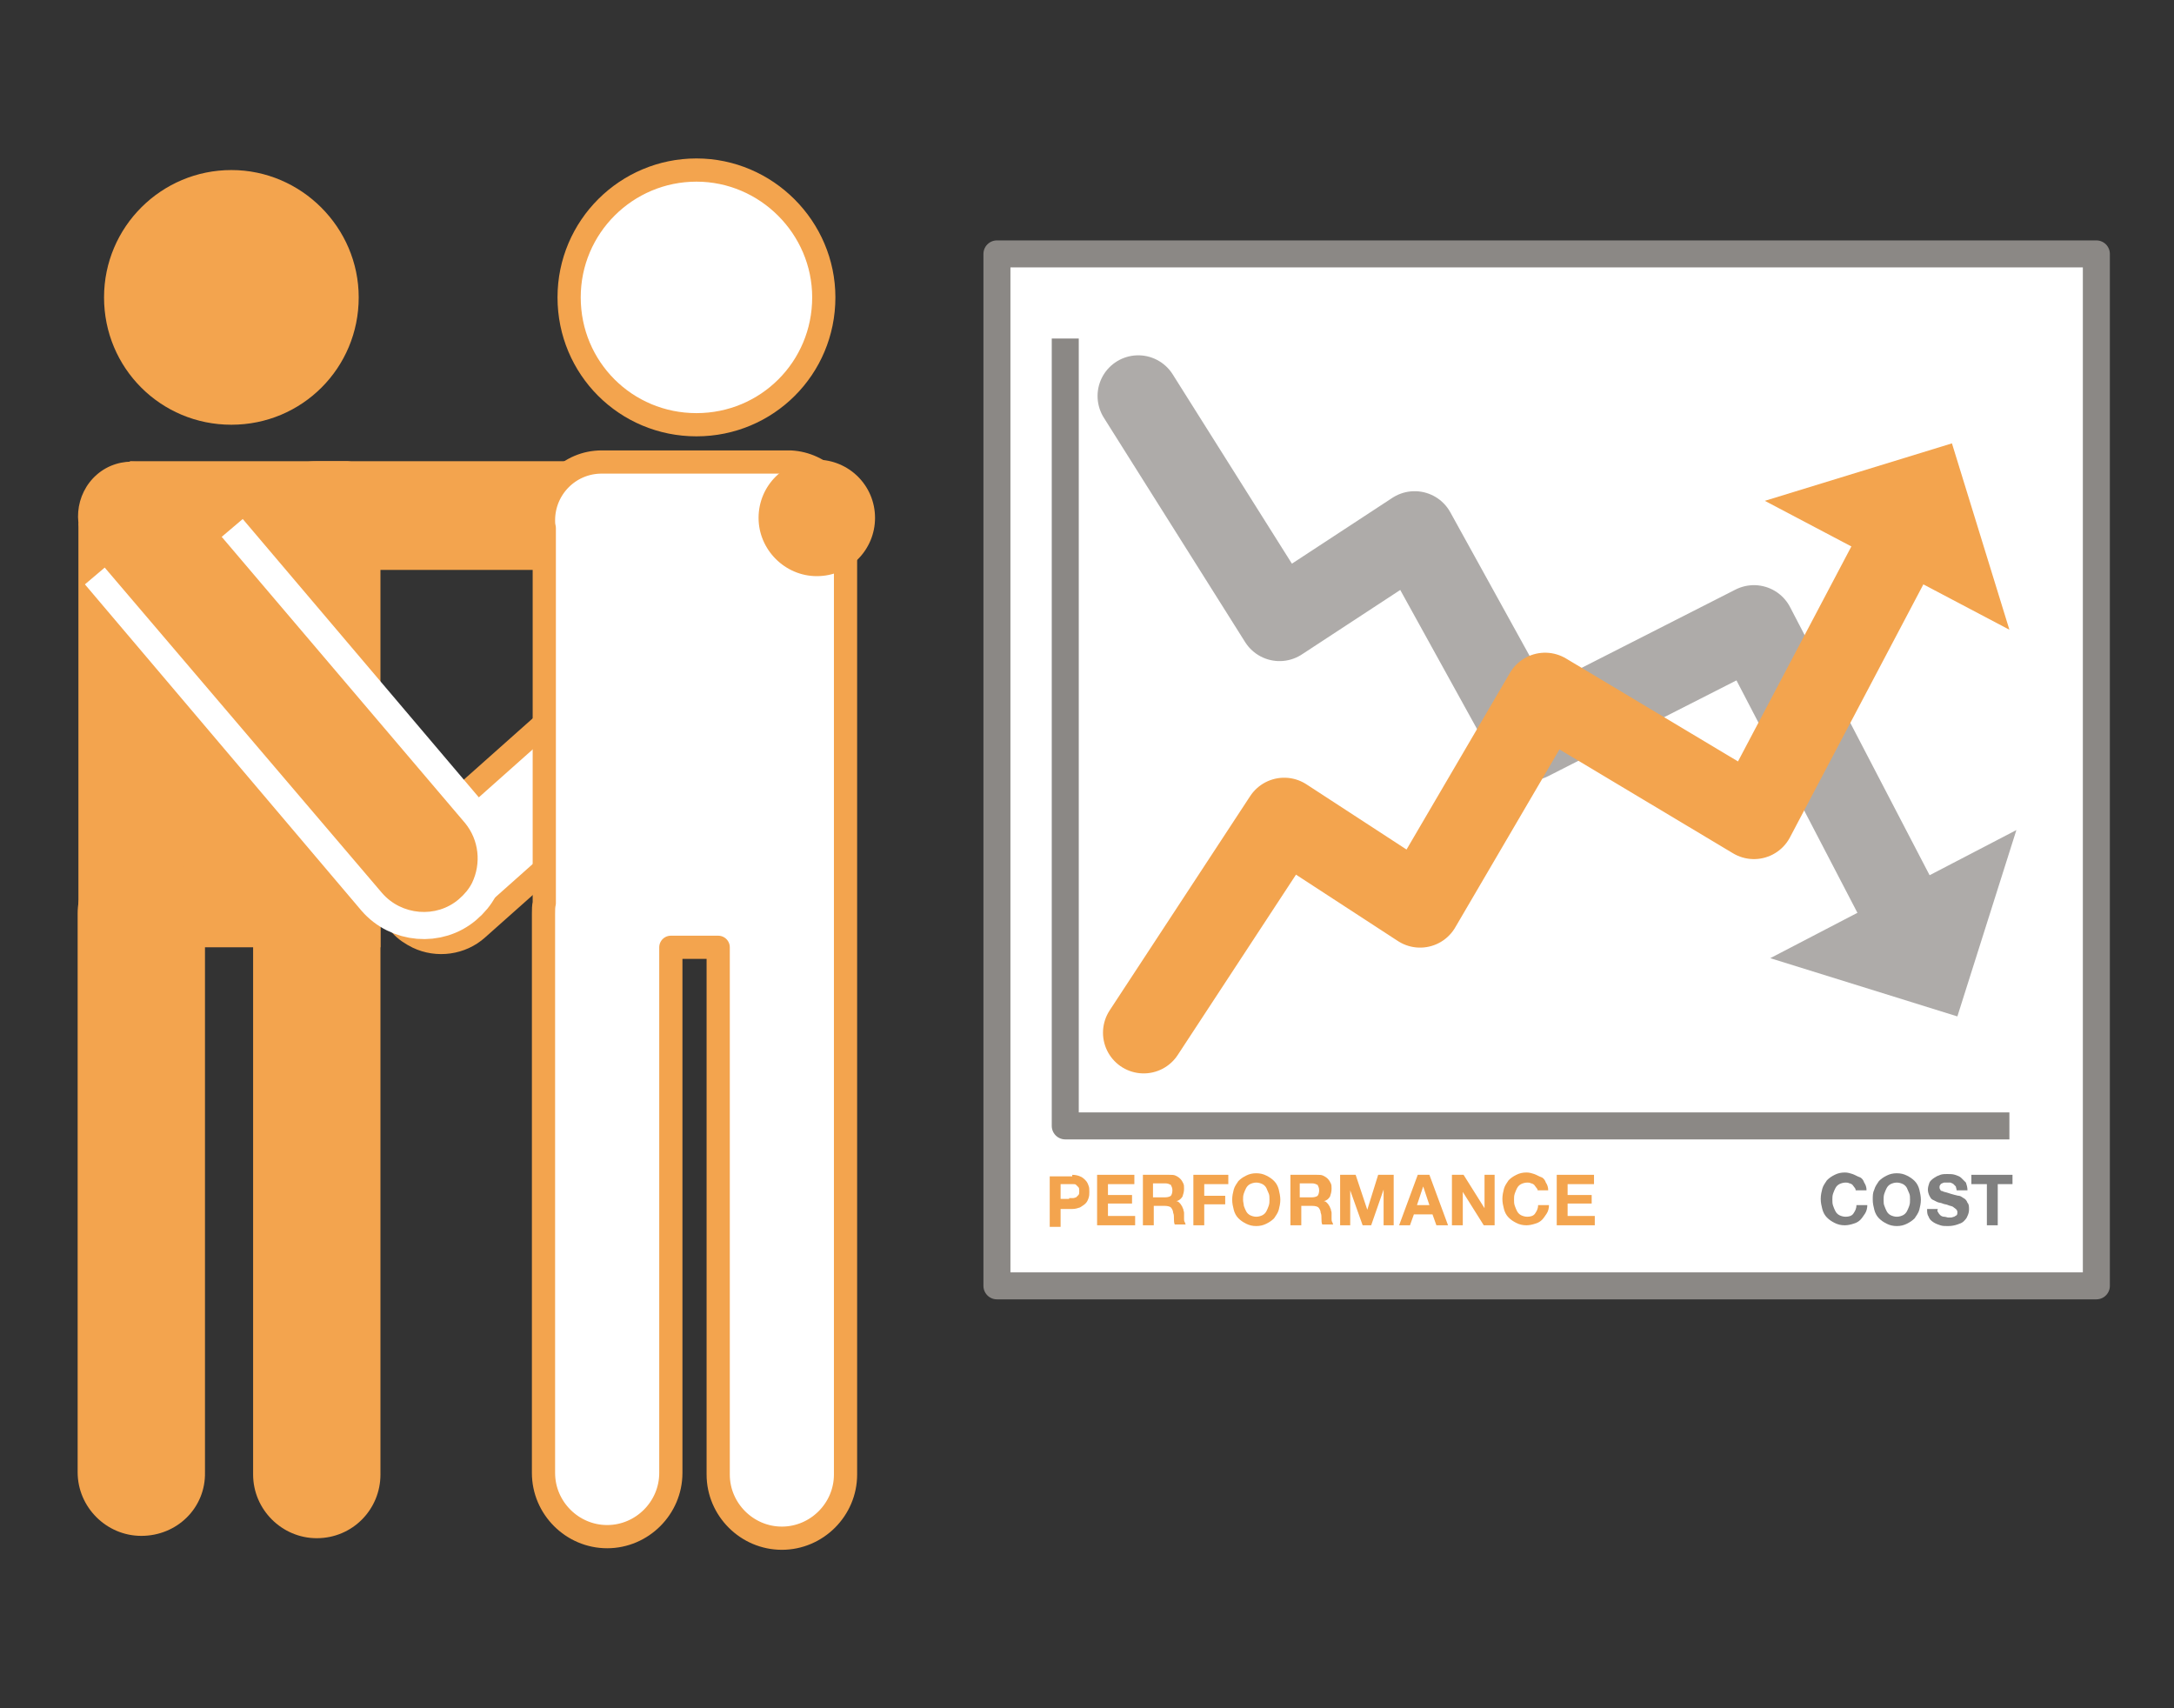
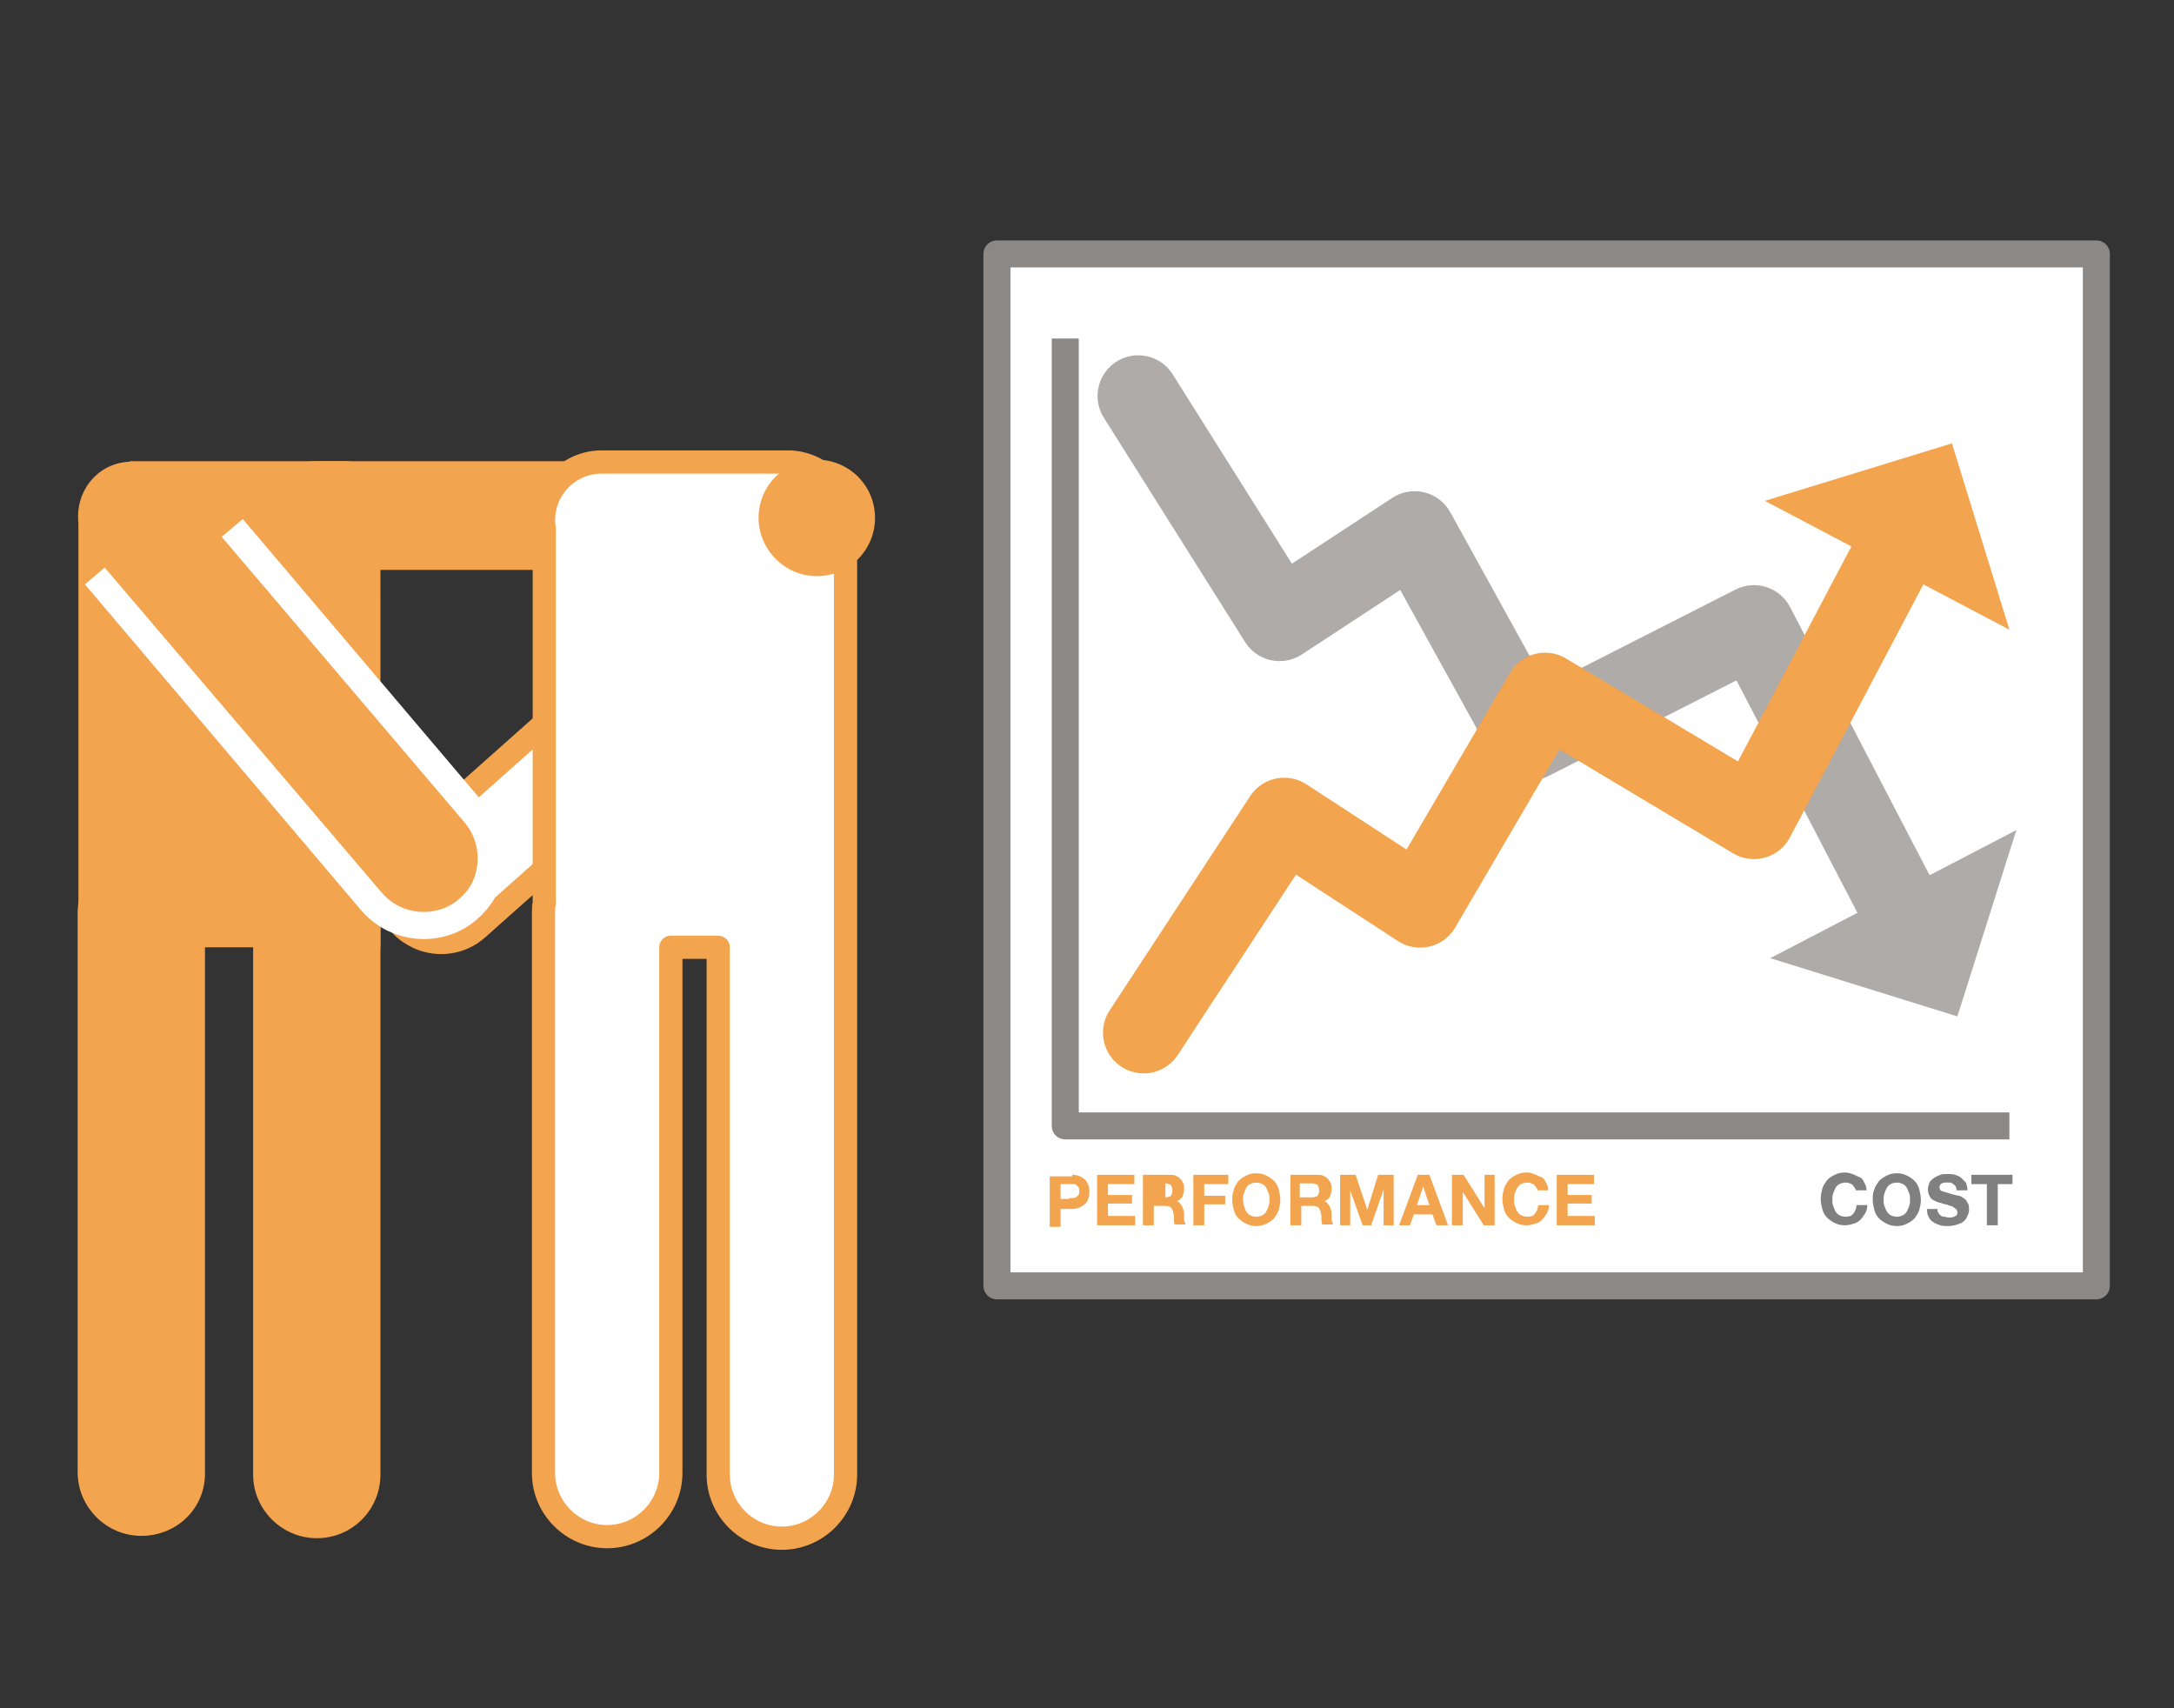
<svg xmlns="http://www.w3.org/2000/svg" version="1.1" id="Layer_1" x="0px" y="0px" viewBox="0 0 280 220" style="enable-background:new 0 0 280 220;" xml:space="preserve">
  <rect x="0" y="0" width="280" height="220" fill="#333333" stroke="none" />
  <style type="text/css">
	.st0{fill:#FFFFFF;stroke:#F3A44E;stroke-width:2.051;stroke-linecap:round;stroke-linejoin:round;stroke-miterlimit:10;}
	.st1{fill:none;stroke:#F3A44E;stroke-width:4.731;stroke-linecap:round;stroke-linejoin:round;stroke-miterlimit:10;}
	.st2{fill:#F3A44E;}
	.st3{fill:none;stroke:#F3A44E;stroke-width:9.461;stroke-linecap:round;stroke-linejoin:round;stroke-miterlimit:10;}
	.st4{fill:#737373;}
	.st5{fill:#FFFFFF;stroke:#F3A44E;stroke-width:1.939;stroke-miterlimit:10;}
	.st6{fill:#F3A44E;stroke:#F3A44E;stroke-width:1.289;stroke-linecap:round;stroke-linejoin:round;stroke-miterlimit:10;}
	.st7{fill:#F3A44E;stroke:#F3A44E;stroke-width:1.619;stroke-miterlimit:10;}
	.st8{fill:none;stroke:#F3A44E;stroke-width:2.051;stroke-linecap:round;stroke-linejoin:round;stroke-miterlimit:10;}
	.st9{fill:#F3A44E;stroke:#F3A44E;stroke-width:1.619;stroke-linecap:round;stroke-linejoin:round;stroke-miterlimit:10;}
	.st10{fill:#F3A44E;stroke:#F3A44E;stroke-width:1.64;stroke-miterlimit:10;}
	.st11{fill:#F3A44E;stroke:#F3A44E;stroke-width:1.64;stroke-linecap:round;stroke-linejoin:round;stroke-miterlimit:10;}
	.st12{fill:none;stroke:#F3A44E;stroke-width:1.64;stroke-linecap:round;stroke-linejoin:round;stroke-miterlimit:10;}
	.st13{fill:none;stroke:#F3A44E;stroke-width:1.64;stroke-miterlimit:10;}
	.st14{opacity:0.7;fill:#F3A44E;}
	.st15{fill:#FFFFFF;stroke:#8B8885;stroke-width:1.576;stroke-linejoin:round;}
	.st16{fill:none;stroke:#CCCCCC;stroke-width:0.811;stroke-linecap:round;stroke-linejoin:round;stroke-miterlimit:10;}
	.st17{fill:#8B8885;}
	.st18{fill:#FFFFFF;}
	.st19{fill:none;stroke:#F3A44E;stroke-width:9.2;stroke-linecap:round;stroke-linejoin:round;stroke-miterlimit:10;}
	.st20{fill:none;stroke:#F3A44E;stroke-width:11.5;stroke-linecap:round;stroke-linejoin:round;stroke-miterlimit:10;}
	.st21{fill:#FFFFFF;stroke:#F3A44E;stroke-width:1.38;stroke-linecap:round;stroke-linejoin:round;stroke-miterlimit:10;}
	.st22{fill:none;stroke:#4D4D4D;stroke-width:4.6;stroke-linecap:round;stroke-linejoin:round;}
	.st23{fill:none;stroke:#4D4D4D;stroke-width:3.558;stroke-linecap:round;stroke-linejoin:round;}
	.st24{fill:#FFFFFF;stroke:#8B8885;stroke-width:1.576;stroke-linecap:round;stroke-linejoin:round;}
	.st25{fill:none;stroke:#FFFFFF;stroke-width:1.084;stroke-linecap:round;stroke-linejoin:round;stroke-miterlimit:10;}
	.st26{opacity:0.5;fill:#F3A44E;}
	.st27{opacity:0.3;fill:#F3A44E;}
	.st28{opacity:0.15;fill:#F3A44E;}
	.st29{fill:#404040;}
	.st30{fill:none;stroke:#CCCCCC;stroke-width:2.818;stroke-linecap:round;stroke-linejoin:round;stroke-miterlimit:10;}
	.st31{fill:#808080;stroke:#808080;stroke-width:2.196;stroke-linecap:round;stroke-linejoin:round;stroke-miterlimit:10;}
	.st32{fill:#808080;stroke:#808080;stroke-width:2.43;stroke-linecap:round;stroke-linejoin:round;stroke-miterlimit:10;}
	.st33{fill:#FFFFFF;stroke:#F3A44E;stroke-width:2.487;stroke-miterlimit:10;}
	.st34{fill:#FFFFFF;stroke:#F3A44E;stroke-width:2.487;stroke-linecap:round;stroke-linejoin:round;stroke-miterlimit:10;}
	.st35{fill:#F3A44E;stroke:#F3A44E;stroke-width:2.703;stroke-miterlimit:10;}
	.st36{fill:#F3A44E;stroke:#F3A44E;stroke-width:2.703;stroke-linecap:round;stroke-linejoin:round;stroke-miterlimit:10;}
	.st37{fill:none;stroke:#CCCCCC;stroke-width:4.433;stroke-linecap:round;stroke-linejoin:round;stroke-miterlimit:10;}
	.st38{fill:none;stroke:#F3A44E;stroke-width:3.325;stroke-linecap:round;stroke-linejoin:round;stroke-miterlimit:10;}
	.st39{fill:#FFFFFF;stroke:#F3A44E;stroke-width:3.325;stroke-linecap:round;stroke-linejoin:round;stroke-miterlimit:10;}
	.st40{fill:none;stroke:#F3A44E;stroke-width:2.115;stroke-linecap:round;stroke-linejoin:round;stroke-miterlimit:10;}
	.st41{fill:none;stroke:#F3A44E;stroke-width:0.937;stroke-linecap:round;stroke-linejoin:round;stroke-miterlimit:10;}
	.st42{fill:none;stroke:#F3A44E;stroke-width:1.037;stroke-linecap:round;stroke-linejoin:round;stroke-miterlimit:10;}
	.st43{fill:none;stroke:#737373;stroke-width:3.947;stroke-miterlimit:10;}
	.st44{fill:#FFFFFF;stroke:#F3A44E;stroke-width:2.425;stroke-linecap:round;stroke-linejoin:round;stroke-miterlimit:10;}
	.st45{fill:#FFFFFF;stroke:#F3A44E;stroke-width:2.469;stroke-miterlimit:10;}
	.st46{fill:#F3A44E;stroke:#F3A44E;stroke-width:2.425;stroke-linecap:round;stroke-linejoin:round;stroke-miterlimit:10;}
	.st47{fill:#F3A44E;stroke:#F3A44E;stroke-width:2.469;stroke-miterlimit:10;}
	.st48{fill:#F3A44E;stroke:#F3A44E;stroke-width:2.238;stroke-linecap:round;stroke-linejoin:round;}
	.st49{fill:#FFFFFF;stroke:#F3A44E;stroke-width:2.238;stroke-linecap:round;stroke-linejoin:round;}
	.st50{fill:#FFFFFF;stroke:#F3A44E;stroke-width:2.238;}
	.st51{fill:none;stroke:#FFFFFF;stroke-width:3.391;stroke-miterlimit:10;}
	.st52{fill:none;stroke:#666666;stroke-width:6.115;stroke-linecap:round;stroke-linejoin:round;stroke-miterlimit:10;}
	.st53{fill:#404040;stroke:#404040;stroke-width:3.022;stroke-linecap:round;stroke-miterlimit:10;}
	.st54{opacity:0.9;fill:#F3A44E;}
	.st55{opacity:0.1;fill:#F3A44E;}
	.st56{fill:none;stroke:#F3A44E;stroke-width:3.058;stroke-linecap:round;stroke-linejoin:round;stroke-miterlimit:10;}
	.st57{fill:none;stroke:#FFFFFF;stroke-width:1.19;stroke-linecap:round;stroke-linejoin:round;stroke-miterlimit:10;}
	.st58{fill:none;stroke:#F3A44E;stroke-width:3.058;stroke-linecap:round;stroke-miterlimit:10;}
	.st59{fill:#333333;stroke:#F3A44E;stroke-width:2.726;stroke-linecap:round;stroke-linejoin:round;stroke-miterlimit:10;}
	.st60{fill:#333333;}
	.st61{fill:#808080;}
	.st62{fill:#808080;stroke:#CCCCCC;stroke-width:0.964;stroke-linecap:round;stroke-linejoin:round;stroke-miterlimit:10;}
	.st63{opacity:0.3;}
	.st64{opacity:0.5;}
	.st65{opacity:0.25;}
	.st66{fill:none;stroke:#F3A44E;stroke-width:4.134;stroke-linecap:round;stroke-linejoin:round;stroke-miterlimit:10;}
	.st67{fill:#FFFFFF;stroke:#F3A44E;stroke-width:1.13;stroke-miterlimit:10;}
	.st68{fill:none;stroke:#FFFFFF;stroke-width:1.034;stroke-linecap:round;stroke-miterlimit:10;}
	.st69{fill:#F3A44E;stroke:#F3A44E;stroke-width:1.034;stroke-miterlimit:10;}
	.st70{fill:none;stroke:#F3A44E;stroke-width:1.034;stroke-miterlimit:10;}
	.st71{fill:#FFFFFF;stroke:#F3A44E;stroke-width:0.576;stroke-miterlimit:10;}
	.st72{fill:none;stroke:#F3A44E;stroke-width:5.167;stroke-linecap:round;stroke-linejoin:round;stroke-miterlimit:10;}
	.st73{fill:#FFFFFF;stroke:#F3A44E;stroke-width:1.412;stroke-miterlimit:10;}
	.st74{fill:none;stroke:#FFFFFF;stroke-width:1.292;stroke-miterlimit:10;}
	.st75{fill:#F3A44E;stroke:#F3A44E;stroke-width:1.292;stroke-miterlimit:10;}
	.st76{fill:none;stroke:#F3A44E;stroke-width:1.292;stroke-miterlimit:10;}
	.st77{fill:#FFFFFF;stroke:#F3A44E;stroke-width:0.72;stroke-miterlimit:10;}
	.st78{fill:none;stroke:#F3A44E;stroke-width:0.688;stroke-miterlimit:10;}
	.st79{fill:none;stroke:#FFFFFF;stroke-width:0.646;stroke-miterlimit:10;}
	.st80{fill:#F3A44E;stroke:#F3A44E;stroke-width:1.615;stroke-miterlimit:10;}
	.st81{fill:none;stroke:#F3A44E;stroke-width:1.615;stroke-miterlimit:10;}
	.st82{fill:none;stroke:#F3A44E;stroke-width:6.459;stroke-linecap:round;stroke-linejoin:round;stroke-miterlimit:10;}
	.st83{fill:#FFFFFF;stroke:#F3A44E;stroke-width:0.9;stroke-miterlimit:10;}
	.st84{fill:none;stroke:#FFFFFF;stroke-width:1.615;stroke-miterlimit:10;}
	.st85{fill:none;stroke:#FFFFFF;stroke-width:1.615;stroke-linecap:round;stroke-miterlimit:10;}
	.st86{fill:none;stroke:#F3A44E;stroke-width:3.048;stroke-miterlimit:10;}
	.st87{fill:#F3A44E;stroke:#F3A44E;stroke-width:0.57;stroke-miterlimit:10;}
	.st88{fill:#FFFFFF;stroke:#F3A44E;stroke-width:1.698;stroke-miterlimit:10;}
	.st89{fill:#FFFFFF;stroke:#F3A44E;stroke-width:1.765;stroke-miterlimit:10;}
	.st90{fill:#999999;}
	.st91{fill:#BFBFBF;}
	.st92{fill:#F3A44E;stroke:#F3A44E;stroke-width:0.97;stroke-miterlimit:10;}
	.st93{fill:none;stroke:#F3A44E;stroke-width:1.237;stroke-miterlimit:10;}
	.st94{fill:none;stroke:#F3A44E;stroke-width:4.948;stroke-linecap:round;stroke-linejoin:round;stroke-miterlimit:10;}
	.st95{fill:none;stroke:#F3A44E;stroke-width:0.97;stroke-miterlimit:10;}
	.st96{fill:none;stroke:#F3A44E;stroke-width:3.878;stroke-linecap:round;stroke-linejoin:round;stroke-miterlimit:10;}
	.st97{fill:#FFFFFF;stroke:#F3A44E;stroke-width:0.54;stroke-miterlimit:10;}
	.st98{fill:none;stroke:#FFFFFF;stroke-width:1.157;stroke-linecap:round;stroke-miterlimit:10;}
	.st99{fill:#FFFFFF;stroke:#F3A44E;stroke-width:0.689;stroke-miterlimit:10;}
	.st100{fill:#FFFFFF;stroke:#F3A44E;stroke-width:0.539;stroke-miterlimit:10;}
	.st101{fill:none;stroke:#F3A44E;stroke-width:0.516;stroke-miterlimit:10;}
	.st102{fill:none;stroke:#FFFFFF;stroke-width:0.484;stroke-miterlimit:10;}
	.st103{fill:#FFFFFF;stroke:#F3A44E;stroke-width:2.989;stroke-linecap:round;stroke-linejoin:round;stroke-miterlimit:10;}
	.st104{fill:#F3A44E;stroke:#FFFFFF;stroke-width:6.987;stroke-miterlimit:10;}
	.st105{fill:#FFFFFF;stroke:#8B8885;stroke-width:3.479;stroke-linejoin:round;}
	.st106{fill:none;stroke:#8B8885;stroke-width:3.479;stroke-linejoin:round;}
	.st107{opacity:0.7;}
	.st108{fill:none;stroke:#8B8885;stroke-width:10.481;stroke-linecap:round;stroke-linejoin:round;}
	.st109{fill:none;stroke:#F3A44E;stroke-width:10.481;stroke-linecap:round;stroke-linejoin:round;}
</style>
  <g>
    <g>
      <path class="st2" d="M12.1,120V77l0-6.8c2.2-0.4,3-3.3,3.6-5.3c0-0.1,0.1-0.2,0.1-0.4c0.3,0,0.6-0.1,0.8-0.1    c0.3,0,0.6-0.1,0.8-0.1l0.4-0.1l3.6-2.1l-0.6-0.8h23.8c0.5,0.1,1,0.3,1.4,0.5c0.3,0.2,0.7,0.4,1,0.6V120H12.1z" />
      <path class="st2" d="M44.4,63.5c0.2,0,0.4,0.1,0.6,0.2v13.5v40.7H14.2V77l0-5.4c1.8-1.1,2.7-3.4,3.3-5.1c0.1,0,0.2,0,0.3,0    l0.8-0.1l0.7-0.4l1.3-0.8l2.8-1.7h15.3h4.3H44.4 M44.8,59.4h-1.9h-4.3H16.7l1.8,2.3l-1.3,0.8c-0.8,0.1-2.1,0.1-2.8,0.5    c-0.5,0.3-1.2,5.3-2.9,5.3c-0.4,0-0.9-0.3-1.4-1l0,9.7v45h38.9V77.2V61.3c-0.7-0.4-1.3-0.8-2-1.2C46.3,59.8,45.6,59.5,44.8,59.4    L44.8,59.4z" />
    </g>
    <path class="st2" d="M18.2,197.8c-4.5,0-8.2-3.7-8.2-8.2v-72c0-4.5,3.7-8.2,8.2-8.2c4.5,0,8.2,3.7,8.2,8.2v72   C26.5,194.2,22.8,197.8,18.2,197.8z" />
    <path class="st2" d="M40.8,198.1c-4.5,0-8.2-3.7-8.2-8.2v-72c0-4.5,3.7-8.2,8.2-8.2c4.5,0,8.2,3.7,8.2,8.2v72   C49,194.4,45.4,198.1,40.8,198.1z" />
    <path class="st2" d="M105,69.1c-1,2.5-3.5,4.3-6.5,4.3l-57.8,0c-3.9,0-7-3.1-7-7c0-3.9,3.1-7,7-7l57.8,0c3.9,0,7,3.1,7,7   C105.5,67.4,105.3,68.3,105,69.1z" />
-     <path class="st2" d="M46.2,38.3c0,9.1-7.3,16.4-16.4,16.4c-9.1,0-16.4-7.3-16.4-16.4c0-9.1,7.4-16.4,16.4-16.4   C38.8,21.9,46.2,29.3,46.2,38.3z" />
    <path class="st103" d="M53.8,120.7c-0.8-0.4-1.6-0.9-2.2-1.6c-2.6-2.9-2.4-7.3,0.5-9.9L88.3,77c2.9-2.6,7.3-2.4,9.9,0.5   c2.6,2.9,2.4,7.3-0.5,9.9l-36.2,32.2C59.4,121.5,56.3,121.9,53.8,120.7z" />
-     <path class="st103" d="M106.1,38.3c0,9.1-7.3,16.4-16.4,16.4s-16.4-7.3-16.4-16.4c0-9.1,7.4-16.4,16.4-16.4S106.1,29.3,106.1,38.3z   " />
    <path class="st104" d="M28.6,69.1L59.9,106c1.9,2.2,2.2,5.3,0.9,7.7c-0.4,0.8-1,1.5-1.7,2.1c-2.9,2.5-7.4,2.1-9.9-0.8L13.6,73" />
    <path class="st2" d="M60.8,113.7c-0.4,0.8-1,1.5-1.7,2.1c-2.9,2.5-7.4,2.1-9.9-0.8L11.7,71c-2.5-2.9-2.1-7.4,0.8-9.9   c2.9-2.5,7.4-2.1,9.9,0.8L59.9,106C61.7,108.2,62,111.2,60.8,113.7z" />
    <path class="st103" d="M108.9,67.9c0-0.3,0.1-0.6,0.1-0.9c0-4-3.2-7.3-7.2-7.5c0,0-0.1,0-0.1,0l0,0H77.7l0,0c-0.1,0-0.2,0-0.2,0   c-4.2,0-7.5,3.4-7.5,7.5c0,0.3,0,0.6,0.1,1l0,48.3c-0.1,0.4-0.1,0.9-0.1,1.4v72c0,4.5,3.7,8.2,8.2,8.2c4.5,0,8.2-3.7,8.2-8.2V122   h6.1v67.9c0,4.5,3.7,8.2,8.2,8.2c4.5,0,8.2-3.7,8.2-8.2V122h0L108.9,67.9z" />
    <path class="st2" d="M97.7,66.7c0,4.1,3.4,7.5,7.5,7.5c4.2,0,7.5-3.4,7.5-7.5c0-4.2-3.4-7.5-7.5-7.5   C101.1,59.2,97.7,62.5,97.7,66.7L97.7,66.7z" />
    <rect x="128.4" y="32.7" class="st105" width="141.6" height="132.9" />
    <polyline class="st106" points="137.2,43.6 137.2,145 258.8,145  " />
    <g class="st107">
      <g>
        <polyline class="st108" points="146.6,51 164.8,79.9 182.2,68.5 197,95.3 225.9,80.6 245,117.3    " />
        <g>
          <polygon class="st17" points="259.7,106.9 228,123.4 252.1,130.9     " />
        </g>
      </g>
    </g>
    <g>
      <g>
        <polyline class="st109" points="147.3,133 165.4,105.4 182.9,116.8 199,89.3 225.9,105.4 244.2,70.7    " />
        <g>
          <polygon class="st2" points="227.3,64.5 258.8,81.1 251.4,57.1     " />
        </g>
      </g>
    </g>
    <g>
      <path class="st2" d="M138.1,151.3c0.4,0,0.8,0.1,1,0.2c0.3,0.1,0.5,0.3,0.7,0.5s0.3,0.4,0.4,0.7c0.1,0.2,0.1,0.5,0.1,0.8    c0,0.3,0,0.5-0.1,0.8c-0.1,0.3-0.2,0.5-0.4,0.7s-0.4,0.3-0.7,0.5c-0.3,0.1-0.6,0.2-1,0.2h-1.5v2.3h-1.4v-6.5H138.1z M137.7,154.3    c0.2,0,0.3,0,0.5,0c0.2,0,0.3-0.1,0.4-0.1c0.1-0.1,0.2-0.2,0.3-0.3c0.1-0.1,0.1-0.3,0.1-0.5s0-0.4-0.1-0.5    c-0.1-0.1-0.2-0.2-0.3-0.3c-0.1-0.1-0.2-0.1-0.4-0.1c-0.2,0-0.3,0-0.5,0h-1.1v1.9H137.7z" />
      <path class="st2" d="M146.1,151.3v1.2h-3.4v1.4h3.1v1.1h-3.1v1.6h3.5v1.2h-4.9v-6.5H146.1z" />
-       <path class="st2" d="M150.6,151.3c0.3,0,0.6,0,0.8,0.1c0.2,0.1,0.4,0.2,0.6,0.4c0.2,0.2,0.3,0.4,0.4,0.6c0.1,0.2,0.1,0.4,0.1,0.7    c0,0.4-0.1,0.7-0.2,1c-0.2,0.3-0.4,0.5-0.8,0.6v0c0.2,0,0.3,0.1,0.4,0.2c0.1,0.1,0.2,0.2,0.3,0.4c0.1,0.1,0.1,0.3,0.2,0.4    c0,0.2,0.1,0.3,0.1,0.5c0,0.1,0,0.2,0,0.4c0,0.1,0,0.3,0,0.4c0,0.1,0,0.3,0.1,0.4c0,0.1,0.1,0.2,0.1,0.3h-1.4    c-0.1-0.2-0.1-0.5-0.1-0.7c0-0.3,0-0.6-0.1-0.8c0-0.3-0.2-0.6-0.3-0.7s-0.4-0.2-0.8-0.2h-1.4v2.5h-1.4v-6.5H150.6z M150.1,154.2    c0.3,0,0.6-0.1,0.7-0.2s0.2-0.4,0.2-0.7c0-0.3-0.1-0.5-0.2-0.7c-0.2-0.1-0.4-0.2-0.7-0.2h-1.6v1.8H150.1z" />
+       <path class="st2" d="M150.6,151.3c0.3,0,0.6,0,0.8,0.1c0.2,0.1,0.4,0.2,0.6,0.4c0.2,0.2,0.3,0.4,0.4,0.6c0.1,0.2,0.1,0.4,0.1,0.7    c0,0.4-0.1,0.7-0.2,1c-0.2,0.3-0.4,0.5-0.8,0.6v0c0.2,0,0.3,0.1,0.4,0.2c0.1,0.1,0.2,0.2,0.3,0.4c0.1,0.1,0.1,0.3,0.2,0.4    c0,0.2,0.1,0.3,0.1,0.5c0,0.1,0,0.2,0,0.4c0,0.1,0,0.3,0,0.4c0,0.1,0,0.3,0.1,0.4c0,0.1,0.1,0.2,0.1,0.3h-1.4    c-0.1-0.2-0.1-0.5-0.1-0.7c0-0.3,0-0.6-0.1-0.8c0-0.3-0.2-0.6-0.3-0.7s-0.4-0.2-0.8-0.2h-1.4v2.5h-1.4v-6.5H150.6z M150.1,154.2    c0.3,0,0.6-0.1,0.7-0.2s0.2-0.4,0.2-0.7c0-0.3-0.1-0.5-0.2-0.7c-0.2-0.1-0.4-0.2-0.7-0.2h-1.6H150.1z" />
      <path class="st2" d="M158.2,151.3v1.2h-3.1v1.5h2.7v1.1h-2.7v2.7h-1.4v-6.5H158.2z" />
      <path class="st2" d="M158.9,153.2c0.1-0.4,0.4-0.8,0.6-1.1c0.3-0.3,0.6-0.5,1-0.7c0.4-0.2,0.8-0.3,1.3-0.3c0.5,0,0.9,0.1,1.3,0.3    c0.4,0.2,0.7,0.4,1,0.7c0.3,0.3,0.5,0.7,0.6,1.1c0.1,0.4,0.2,0.9,0.2,1.3c0,0.5-0.1,0.9-0.2,1.3c-0.1,0.4-0.4,0.8-0.6,1.1    c-0.3,0.3-0.6,0.5-1,0.7c-0.4,0.2-0.8,0.3-1.3,0.3c-0.5,0-0.9-0.1-1.3-0.3c-0.4-0.2-0.7-0.4-1-0.7c-0.3-0.3-0.5-0.7-0.6-1.1    c-0.1-0.4-0.2-0.8-0.2-1.3C158.7,154,158.8,153.6,158.9,153.2z M160.2,155.3c0.1,0.3,0.2,0.5,0.3,0.7s0.3,0.4,0.5,0.5    s0.5,0.2,0.8,0.2s0.6-0.1,0.8-0.2s0.4-0.3,0.5-0.5c0.1-0.2,0.2-0.4,0.3-0.7c0.1-0.3,0.1-0.5,0.1-0.8c0-0.3,0-0.6-0.1-0.8    s-0.2-0.5-0.3-0.7c-0.1-0.2-0.3-0.4-0.5-0.5s-0.5-0.2-0.8-0.2s-0.6,0.1-0.8,0.2s-0.4,0.3-0.5,0.5s-0.2,0.4-0.3,0.7    s-0.1,0.5-0.1,0.8C160.1,154.8,160.2,155.1,160.2,155.3z" />
      <path class="st2" d="M169.6,151.3c0.3,0,0.6,0,0.8,0.1c0.2,0.1,0.4,0.2,0.6,0.4c0.2,0.2,0.3,0.4,0.4,0.6c0.1,0.2,0.1,0.4,0.1,0.7    c0,0.4-0.1,0.7-0.2,1c-0.2,0.3-0.4,0.5-0.8,0.6v0c0.2,0,0.3,0.1,0.4,0.2c0.1,0.1,0.2,0.2,0.3,0.4c0.1,0.1,0.1,0.3,0.2,0.4    c0,0.2,0.1,0.3,0.1,0.5c0,0.1,0,0.2,0,0.4c0,0.1,0,0.3,0,0.4c0,0.1,0,0.3,0.1,0.4c0,0.1,0.1,0.2,0.1,0.3h-1.4    c-0.1-0.2-0.1-0.5-0.1-0.7c0-0.3,0-0.6-0.1-0.8c0-0.3-0.2-0.6-0.3-0.7s-0.4-0.2-0.8-0.2h-1.4v2.5h-1.4v-6.5H169.6z M169,154.2    c0.3,0,0.6-0.1,0.7-0.2s0.2-0.4,0.2-0.7c0-0.3-0.1-0.5-0.2-0.7c-0.2-0.1-0.4-0.2-0.7-0.2h-1.6v1.8H169z" />
      <path class="st2" d="M174.6,151.3l1.5,4.5h0l1.4-4.5h2v6.5h-1.3v-4.6h0l-1.6,4.6h-1.1l-1.6-4.5h0v4.5h-1.3v-6.5H174.6z" />
      <path class="st2" d="M184.1,151.3l2.4,6.5H185l-0.5-1.4h-2.4l-0.5,1.4h-1.4l2.4-6.5H184.1z M184.1,155.2l-0.8-2.4h0l-0.8,2.4    H184.1z" />
      <path class="st2" d="M188.5,151.3l2.7,4.3h0v-4.3h1.3v6.5h-1.4l-2.7-4.3h0v4.3H187v-6.5H188.5z" />
      <path class="st2" d="M197.9,153c-0.1-0.1-0.2-0.3-0.3-0.4c-0.1-0.1-0.3-0.2-0.4-0.2c-0.2-0.1-0.3-0.1-0.5-0.1    c-0.3,0-0.6,0.1-0.8,0.2s-0.4,0.3-0.5,0.5s-0.2,0.4-0.3,0.7s-0.1,0.5-0.1,0.8c0,0.3,0,0.5,0.1,0.8c0.1,0.3,0.2,0.5,0.3,0.7    s0.3,0.4,0.5,0.5s0.5,0.2,0.8,0.2c0.4,0,0.8-0.1,1-0.4c0.2-0.3,0.4-0.6,0.4-1.1h1.4c0,0.4-0.1,0.8-0.3,1.1    c-0.2,0.3-0.4,0.6-0.6,0.8c-0.2,0.2-0.5,0.4-0.9,0.5c-0.3,0.1-0.7,0.2-1.1,0.2c-0.5,0-0.9-0.1-1.3-0.3c-0.4-0.2-0.7-0.4-1-0.7    c-0.3-0.3-0.5-0.7-0.6-1.1c-0.1-0.4-0.2-0.8-0.2-1.3c0-0.5,0.1-0.9,0.2-1.3c0.1-0.4,0.4-0.8,0.6-1.1c0.3-0.3,0.6-0.5,1-0.7    c0.4-0.2,0.8-0.3,1.3-0.3c0.4,0,0.7,0.1,1,0.2c0.3,0.1,0.6,0.3,0.9,0.4s0.5,0.4,0.6,0.7c0.2,0.3,0.3,0.6,0.3,1h-1.4    C198.1,153.3,198,153.1,197.9,153z" />
      <path class="st2" d="M205.3,151.3v1.2h-3.4v1.4h3.1v1.1h-3.1v1.6h3.5v1.2h-4.9v-6.5H205.3z" />
    </g>
    <g>
      <path class="st61" d="M238.9,153c-0.1-0.1-0.2-0.3-0.3-0.4c-0.1-0.1-0.3-0.2-0.4-0.2c-0.2-0.1-0.3-0.1-0.5-0.1    c-0.3,0-0.6,0.1-0.8,0.2s-0.4,0.3-0.5,0.5s-0.2,0.4-0.3,0.7s-0.1,0.5-0.1,0.8c0,0.3,0,0.5,0.1,0.8c0.1,0.3,0.2,0.5,0.3,0.7    s0.3,0.4,0.5,0.5s0.5,0.2,0.8,0.2c0.4,0,0.8-0.1,1-0.4c0.2-0.3,0.4-0.6,0.4-1.1h1.4c0,0.4-0.1,0.8-0.3,1.1    c-0.2,0.3-0.4,0.6-0.6,0.8c-0.2,0.2-0.5,0.4-0.9,0.5c-0.3,0.1-0.7,0.2-1.1,0.2c-0.5,0-0.9-0.1-1.3-0.3c-0.4-0.2-0.7-0.4-1-0.7    c-0.3-0.3-0.5-0.7-0.6-1.1c-0.1-0.4-0.2-0.8-0.2-1.3c0-0.5,0.1-0.9,0.2-1.3c0.1-0.4,0.4-0.8,0.6-1.1c0.3-0.3,0.6-0.5,1-0.7    c0.4-0.2,0.8-0.3,1.3-0.3c0.4,0,0.7,0.1,1,0.2c0.3,0.1,0.6,0.3,0.9,0.4s0.5,0.4,0.6,0.7c0.2,0.3,0.3,0.6,0.3,1H239    C239,153.3,239,153.1,238.9,153z" />
      <path class="st61" d="M241.4,153.2c0.1-0.4,0.4-0.8,0.6-1.1c0.3-0.3,0.6-0.5,1-0.7c0.4-0.2,0.8-0.3,1.3-0.3c0.5,0,0.9,0.1,1.3,0.3    c0.4,0.2,0.7,0.4,1,0.7c0.3,0.3,0.5,0.7,0.6,1.1c0.1,0.4,0.2,0.9,0.2,1.3c0,0.5-0.1,0.9-0.2,1.3c-0.1,0.4-0.4,0.8-0.6,1.1    c-0.3,0.3-0.6,0.5-1,0.7c-0.4,0.2-0.8,0.3-1.3,0.3c-0.5,0-0.9-0.1-1.3-0.3c-0.4-0.2-0.7-0.4-1-0.7c-0.3-0.3-0.5-0.7-0.6-1.1    c-0.1-0.4-0.2-0.8-0.2-1.3C241.2,154,241.2,153.6,241.4,153.2z M242.7,155.3c0.1,0.3,0.2,0.5,0.3,0.7s0.3,0.4,0.5,0.5    s0.5,0.2,0.8,0.2s0.6-0.1,0.8-0.2s0.4-0.3,0.5-0.5c0.1-0.2,0.2-0.4,0.3-0.7c0.1-0.3,0.1-0.5,0.1-0.8c0-0.3,0-0.6-0.1-0.8    s-0.2-0.5-0.3-0.7c-0.1-0.2-0.3-0.4-0.5-0.5s-0.5-0.2-0.8-0.2s-0.6,0.1-0.8,0.2s-0.4,0.3-0.5,0.5s-0.2,0.4-0.3,0.7    s-0.1,0.5-0.1,0.8C242.6,154.8,242.6,155.1,242.7,155.3z" />
      <path class="st61" d="M249.6,156.1c0.1,0.2,0.2,0.3,0.3,0.4s0.3,0.2,0.5,0.2c0.2,0,0.4,0.1,0.5,0.1c0.1,0,0.3,0,0.4,0    c0.1,0,0.3-0.1,0.4-0.1c0.1-0.1,0.2-0.1,0.3-0.2c0.1-0.1,0.1-0.2,0.1-0.4c0-0.2-0.1-0.3-0.2-0.4c-0.1-0.1-0.3-0.2-0.4-0.3    c-0.2-0.1-0.4-0.1-0.6-0.2c-0.2-0.1-0.5-0.1-0.7-0.2c-0.2-0.1-0.5-0.1-0.7-0.2c-0.2-0.1-0.4-0.2-0.6-0.3c-0.2-0.1-0.3-0.3-0.4-0.5    c-0.1-0.2-0.2-0.5-0.2-0.8c0-0.3,0.1-0.6,0.2-0.9c0.1-0.2,0.3-0.4,0.6-0.6s0.5-0.3,0.8-0.4s0.6-0.1,0.9-0.1c0.3,0,0.7,0,1,0.1    c0.3,0.1,0.6,0.2,0.8,0.4c0.2,0.2,0.4,0.4,0.6,0.6c0.1,0.3,0.2,0.6,0.2,1h-1.4c0-0.2-0.1-0.4-0.1-0.5c-0.1-0.1-0.2-0.2-0.3-0.3    c-0.1-0.1-0.2-0.1-0.4-0.2c-0.1,0-0.3,0-0.5,0c-0.1,0-0.2,0-0.3,0c-0.1,0-0.2,0.1-0.3,0.1c-0.1,0.1-0.2,0.1-0.2,0.2    c-0.1,0.1-0.1,0.2-0.1,0.3c0,0.1,0,0.2,0.1,0.3c0,0.1,0.1,0.2,0.3,0.2c0.1,0.1,0.3,0.1,0.6,0.2s0.6,0.2,1,0.3    c0.1,0,0.3,0.1,0.5,0.1s0.4,0.2,0.6,0.3c0.2,0.1,0.4,0.3,0.5,0.6c0.2,0.2,0.2,0.5,0.2,0.9c0,0.3-0.1,0.6-0.2,0.8    c-0.1,0.3-0.3,0.5-0.5,0.7c-0.2,0.2-0.5,0.3-0.8,0.4c-0.3,0.1-0.7,0.2-1.2,0.2c-0.4,0-0.7,0-1-0.1c-0.3-0.1-0.6-0.2-0.9-0.4    s-0.5-0.4-0.6-0.7c-0.2-0.3-0.2-0.6-0.2-1h1.4C249.5,155.8,249.5,156,249.6,156.1z" />
      <path class="st61" d="M253.9,152.5v-1.2h5.3v1.2h-1.9v5.3h-1.4v-5.3H253.9z" />
    </g>
  </g>
</svg>